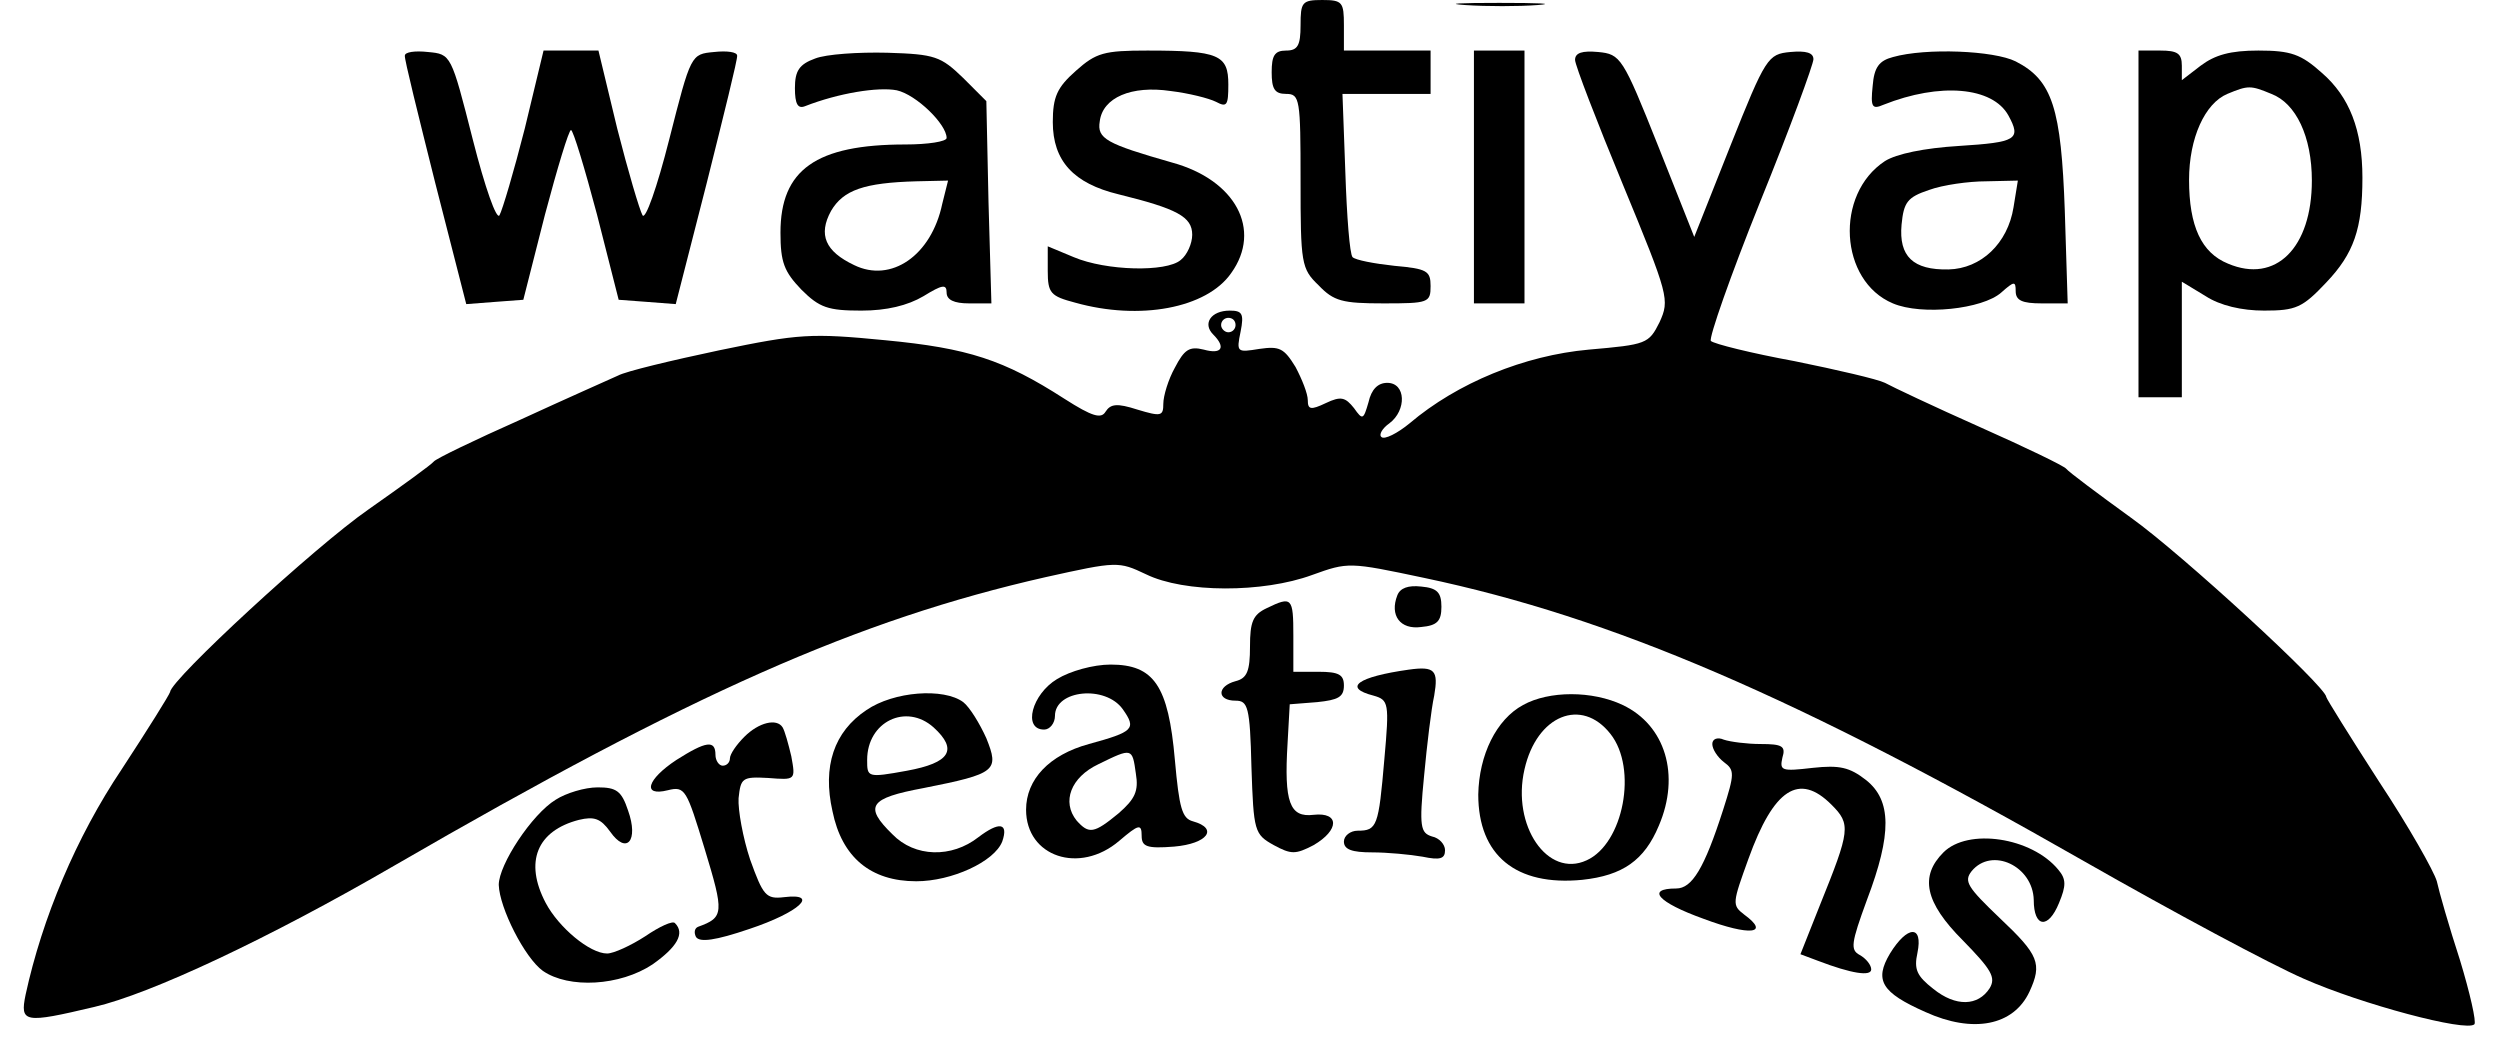
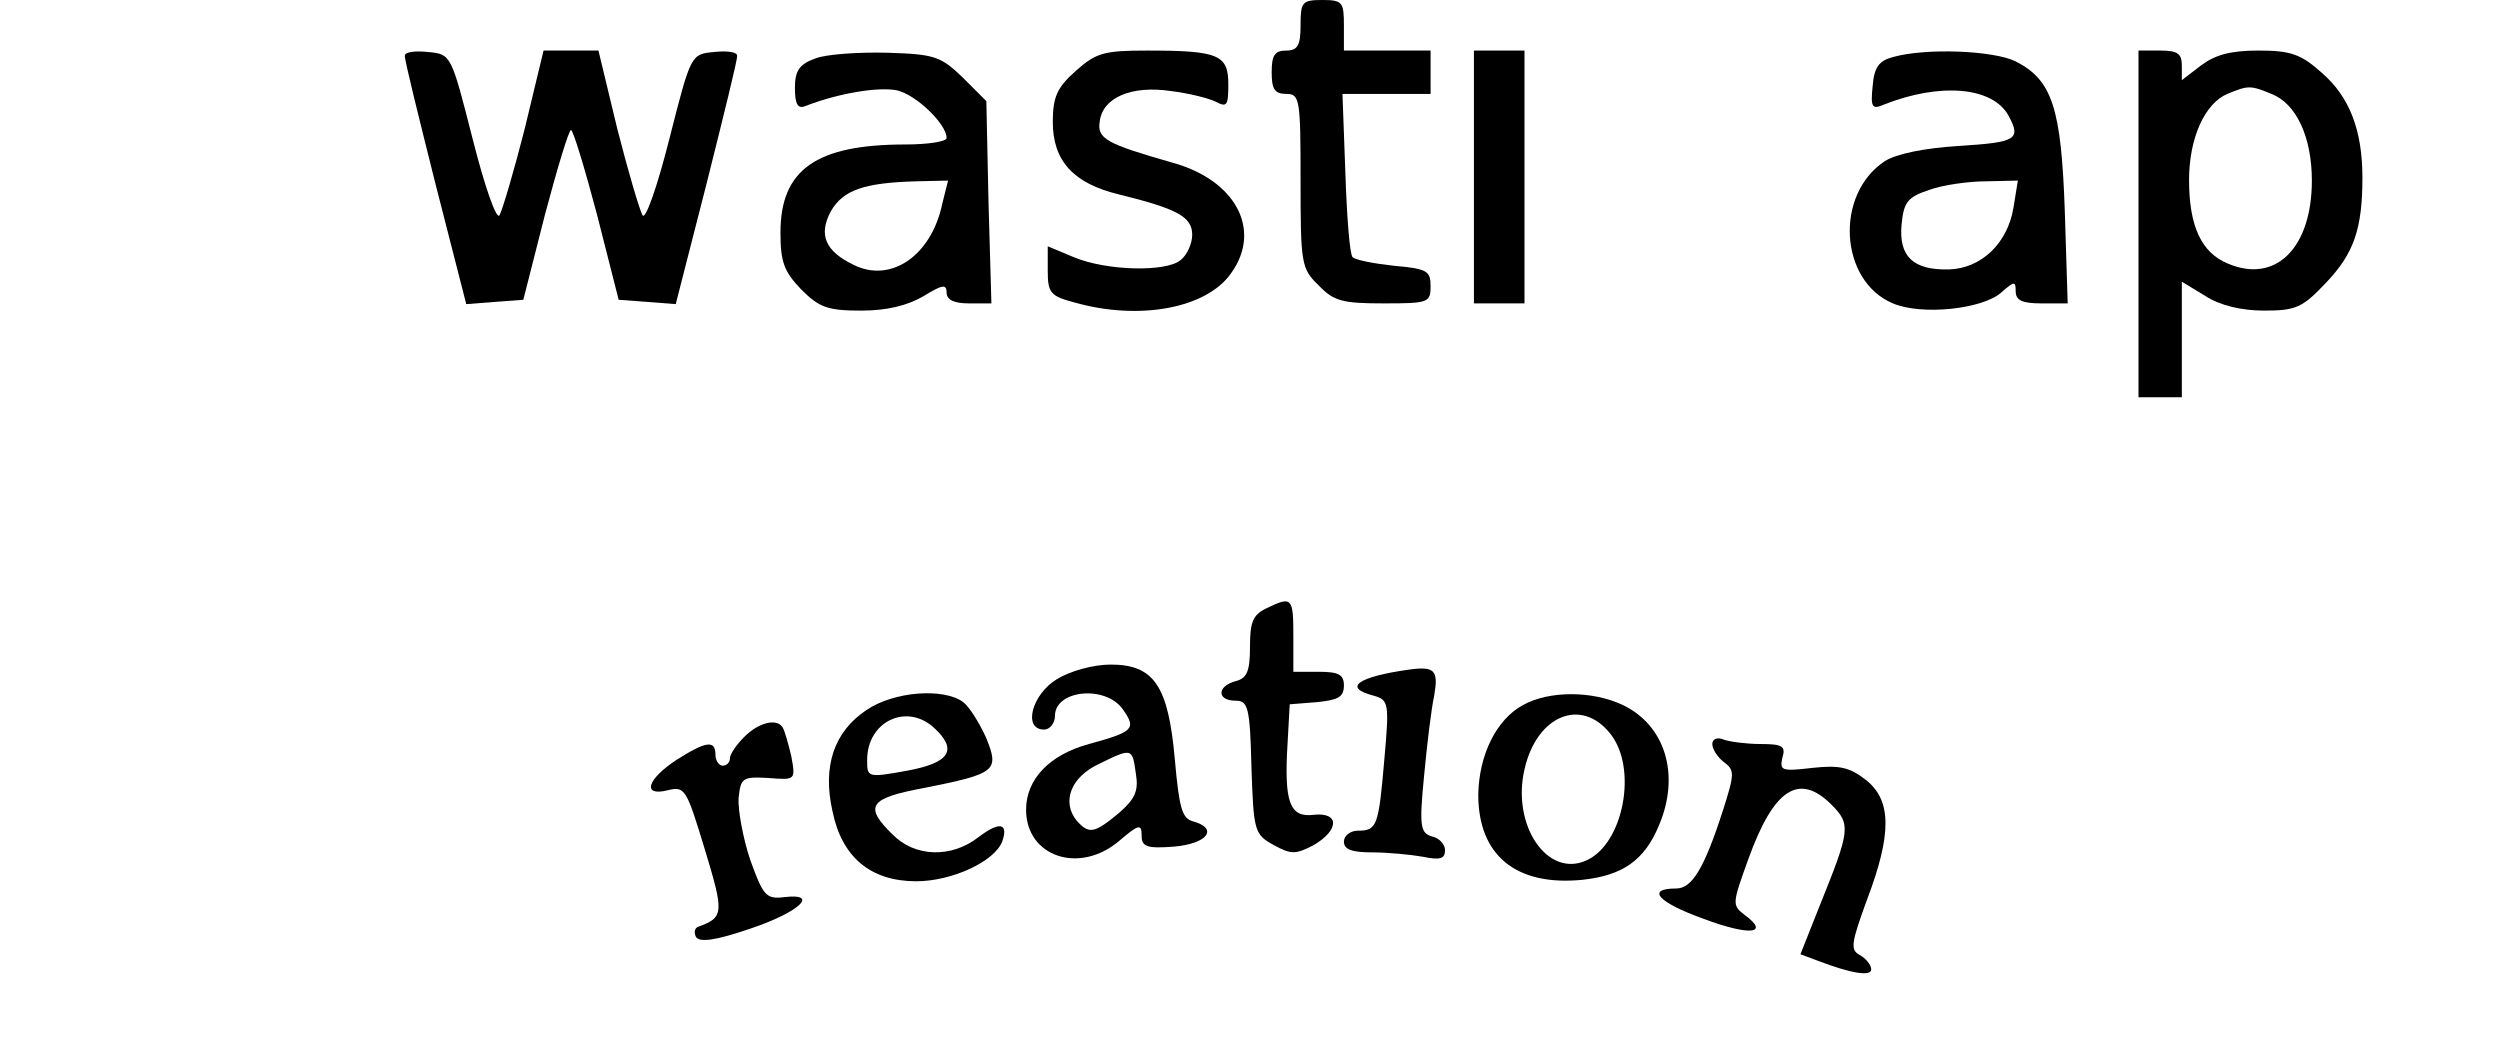
<svg xmlns="http://www.w3.org/2000/svg" version="1.0" width="90.944mm" height="38.365mm" viewBox="0 0 344 146" preserveAspectRatio="xMidYMid meet">
  <g transform="translate(0,146) scale(0.1,-0.1)" fill="#000000" stroke="none">
    <path d="M1790 1425 c0 -28 -4 -35 -20 -35 -16 0 -20 -7 -20 -30 0 -23 4 -30 20 -30 19 0 20 -7 20 -120 0 -115 1 -122 25 -145 21 -22 33 -25 90 -25 62 0 65 1 65 24 0 21 -5 24 -50 28 -28 3 -54 8 -58 12 -4 4 -8 57 -10 117 l-4 109 61 0 61 0 0 30 0 30 -60 0 -60 0 0 35 c0 32 -2 35 -30 35 -28 0 -30 -3 -30 -35z" />
-     <path d="M2018 1453 c29 -2 74 -2 100 0 26 2 2 3 -53 3 -55 0 -76 -1 -47 -3z" />
    <path d="M550 1383 c-1 -4 19 -84 42 -176 l43 -168 39 3 40 3 30 118 c17 64 33 117 36 117 3 0 19 -53 36 -117 l30 -118 40 -3 39 -3 43 168 c23 92 43 172 42 176 0 5 -14 7 -32 5 -32 -3 -32 -3 -62 -121 -17 -67 -33 -112 -37 -105 -4 7 -20 61 -35 120 l-26 108 -38 0 -38 0 -26 -108 c-15 -59 -31 -113 -35 -120 -4 -7 -20 38 -37 105 -30 118 -30 118 -62 121 -18 2 -32 0 -32 -5z" />
    <path d="M1118 1379 c-22 -8 -28 -17 -28 -41 0 -22 4 -29 14 -25 46 18 101 27 127 22 27 -6 69 -47 69 -66 0 -5 -26 -9 -57 -9 -124 0 -173 -35 -173 -122 0 -41 5 -54 29 -79 25 -25 37 -29 83 -29 35 0 64 7 86 20 26 16 32 17 32 5 0 -10 10 -15 31 -15 l31 0 -4 140 -3 140 -32 32 c-31 30 -39 33 -105 35 -40 1 -85 -2 -100 -8z m176 -201 c-15 -72 -71 -110 -122 -85 -40 19 -50 42 -32 75 17 29 46 39 118 41 l44 1 -8 -32z" />
    <path d="M1479 1362 c-26 -23 -32 -36 -32 -71 0 -54 29 -85 91 -100 81 -20 102 -31 102 -56 0 -12 -7 -28 -16 -35 -20 -17 -103 -15 -148 4 l-36 15 0 -34 c0 -31 4 -35 38 -44 89 -25 182 -8 216 41 43 60 6 129 -82 153 -91 26 -104 33 -100 57 4 33 44 50 98 42 25 -3 53 -10 63 -15 15 -8 17 -5 17 24 0 41 -13 47 -112 47 -60 0 -71 -3 -99 -28z" />
    <path d="M2030 1215 l0 -175 35 0 35 0 0 175 0 175 -35 0 -35 0 0 -175z" />
-     <path d="M2170 1377 c0 -7 30 -85 66 -172 64 -155 65 -160 51 -191 -15 -30 -18 -31 -98 -38 -89 -8 -182 -46 -248 -102 -17 -14 -35 -23 -39 -19 -4 3 1 12 11 19 24 18 23 56 -3 56 -13 0 -22 -9 -26 -27 -7 -24 -8 -25 -20 -8 -12 15 -18 17 -39 7 -21 -10 -25 -9 -25 4 0 9 -8 29 -17 46 -16 26 -22 29 -50 25 -31 -5 -32 -5 -26 24 5 25 2 29 -15 29 -26 0 -38 -18 -23 -33 18 -18 12 -28 -13 -21 -20 5 -27 0 -40 -25 -9 -16 -16 -39 -16 -50 0 -17 -3 -18 -36 -8 -28 9 -37 8 -44 -3 -6 -10 -18 -7 -57 18 -84 54 -133 70 -248 81 -103 10 -119 9 -230 -14 -66 -14 -129 -29 -140 -35 -11 -5 -72 -32 -135 -61 -63 -28 -117 -54 -120 -58 -3 -4 -43 -33 -90 -66 -75 -52 -274 -236 -275 -253 -1 -4 -31 -52 -67 -107 -63 -94 -110 -206 -133 -312 -8 -39 -2 -40 95 -17 78 18 242 95 416 196 411 238 641 340 901 399 99 22 101 22 139 4 53 -26 162 -26 230 -1 50 18 51 18 155 -4 261 -55 516 -165 915 -393 121 -69 257 -142 303 -162 79 -35 225 -74 236 -63 3 3 -6 43 -20 89 -15 46 -29 95 -32 109 -4 14 -39 76 -80 138 -40 62 -73 115 -73 117 0 14 -200 198 -270 248 -47 34 -87 64 -90 68 -3 4 -57 30 -120 58 -63 28 -122 56 -131 61 -10 5 -66 18 -125 30 -60 11 -112 24 -116 28 -3 4 27 90 68 192 41 101 74 191 74 198 0 9 -10 12 -32 10 -31 -3 -34 -7 -83 -130 l-50 -126 -50 126 c-49 123 -52 127 -83 130 -22 2 -32 -1 -32 -11z m-470 -367 c0 -5 -4 -10 -10 -10 -5 0 -10 5 -10 10 0 6 5 10 10 10 6 0 10 -4 10 -10z" />
    <path d="M2610 1381 c-19 -5 -26 -14 -28 -40 -3 -29 -1 -33 15 -26 78 31 151 25 173 -15 18 -33 11 -37 -68 -42 -49 -3 -87 -11 -103 -21 -70 -46 -63 -166 11 -197 40 -17 124 -8 150 15 18 16 20 16 20 2 0 -13 9 -17 36 -17 l36 0 -4 128 c-5 142 -17 181 -68 207 -30 15 -124 19 -170 6z m167 -208 c-8 -50 -45 -85 -90 -86 -49 -1 -69 18 -65 62 3 31 8 38 38 48 19 7 55 12 79 12 l44 1 -6 -37z" />
    <path d="M2950 1150 l0 -240 30 0 30 0 0 80 0 80 33 -20 c20 -13 50 -20 81 -20 44 0 53 4 86 39 38 40 50 74 50 145 0 66 -18 112 -56 145 -29 26 -43 31 -88 31 -39 0 -60 -6 -80 -21 l-26 -20 0 20 c0 17 -6 21 -30 21 l-30 0 0 -240z m184 180 c34 -13 56 -59 56 -120 0 -93 -50 -143 -116 -115 -37 15 -54 52 -54 116 0 58 22 106 53 119 29 12 32 12 61 0z" />
-     <path d="M1924 636 c-11 -28 4 -48 33 -44 22 2 28 8 28 28 0 20 -6 26 -28 28 -18 2 -29 -2 -33 -12z" />
    <path d="M1743 618 c-19 -9 -23 -19 -23 -53 0 -34 -4 -44 -20 -48 -26 -7 -26 -27 0 -27 17 0 20 -8 22 -92 3 -89 4 -93 31 -108 24 -13 30 -13 55 0 36 21 36 46 0 42 -33 -4 -41 17 -36 99 l3 54 38 3 c29 3 37 7 37 23 0 15 -7 19 -35 19 l-35 0 0 50 c0 53 -2 55 -37 38z" />
    <path d="M1453 520 c-35 -21 -48 -70 -18 -70 8 0 15 9 15 19 0 36 70 43 94 9 19 -27 15 -31 -47 -48 -55 -15 -87 -49 -87 -91 0 -65 74 -90 129 -43 27 23 31 24 31 7 0 -15 7 -18 45 -15 46 4 62 25 26 35 -15 4 -19 18 -25 85 -9 103 -29 132 -89 132 -24 0 -56 -9 -74 -20z m109 -131 c4 -24 -1 -35 -24 -55 -34 -28 -41 -29 -58 -10 -21 26 -8 60 30 78 47 23 47 23 52 -13z" />
    <path d="M1940 533 c-71 -10 -92 -25 -49 -36 21 -6 22 -10 15 -88 -8 -93 -10 -99 -37 -99 -10 0 -19 -7 -19 -15 0 -11 11 -15 39 -15 21 0 53 -3 70 -6 24 -5 31 -3 31 9 0 8 -8 17 -18 19 -16 5 -18 13 -11 84 4 43 10 93 14 111 6 35 1 41 -35 36z" />
    <path d="M1189 477 c-45 -30 -61 -78 -47 -140 13 -64 53 -97 116 -97 49 0 108 27 119 55 9 26 -4 28 -33 6 -37 -29 -88 -28 -119 4 -40 39 -32 50 43 64 101 20 105 24 87 69 -9 20 -23 43 -32 50 -27 20 -96 15 -134 -11z m93 -24 c34 -31 23 -49 -37 -60 -55 -10 -55 -9 -55 15 0 53 54 79 92 45z" />
    <path d="M2098 484 c-37 -20 -61 -69 -62 -124 0 -84 52 -127 144 -118 56 6 86 27 106 75 30 70 9 139 -50 167 -42 20 -102 20 -138 0z m121 -40 c38 -48 18 -152 -33 -175 -54 -25 -104 48 -86 126 17 75 79 100 119 49z" />
    <path d="M1020 440 c-11 -11 -20 -24 -20 -30 0 -5 -4 -10 -10 -10 -5 0 -10 7 -10 15 0 21 -13 19 -54 -7 -41 -27 -48 -51 -12 -42 24 6 26 1 51 -81 27 -89 27 -95 -9 -108 -5 -2 -6 -8 -3 -14 5 -8 27 -5 74 11 69 23 98 50 48 44 -25 -3 -29 2 -47 52 -10 30 -17 69 -16 85 3 28 5 30 41 28 38 -3 38 -3 32 30 -4 17 -9 35 -12 40 -8 13 -33 7 -53 -13z" />
    <path d="M2360 430 c0 -7 7 -18 16 -25 15 -11 15 -16 -1 -66 -26 -81 -43 -109 -65 -109 -42 0 -26 -19 38 -42 64 -24 93 -21 56 6 -17 13 -16 16 6 77 35 97 70 120 115 75 27 -27 26 -35 -16 -139 l-27 -68 24 -9 c47 -18 74 -22 74 -12 0 6 -7 15 -16 20 -13 7 -12 16 10 76 35 92 34 138 -1 166 -23 18 -37 21 -74 17 -43 -5 -46 -4 -42 14 5 16 0 19 -30 19 -19 0 -42 3 -51 6 -9 4 -16 1 -16 -6z" />
-     <path d="M759 353 c-33 -20 -79 -90 -79 -118 1 -32 36 -101 61 -119 36 -25 107 -21 152 9 34 24 45 43 31 57 -3 4 -22 -5 -41 -18 -20 -13 -44 -24 -53 -24 -24 0 -67 36 -85 70 -30 57 -12 100 46 115 21 5 30 2 43 -16 23 -33 40 -13 25 29 -9 27 -16 32 -42 32 -18 0 -44 -8 -58 -17z" />
-     <path d="M2680 280 c-33 -33 -26 -69 27 -122 39 -40 46 -51 37 -66 -16 -25 -47 -26 -78 -1 -23 18 -27 27 -22 50 8 39 -14 38 -38 -1 -22 -37 -12 -54 49 -81 66 -30 122 -19 144 28 18 39 13 51 -41 102 -45 43 -50 51 -39 65 28 34 85 7 86 -40 0 -38 20 -41 35 -4 10 24 10 33 -1 46 -37 45 -125 58 -159 24z" />
  </g>
</svg>